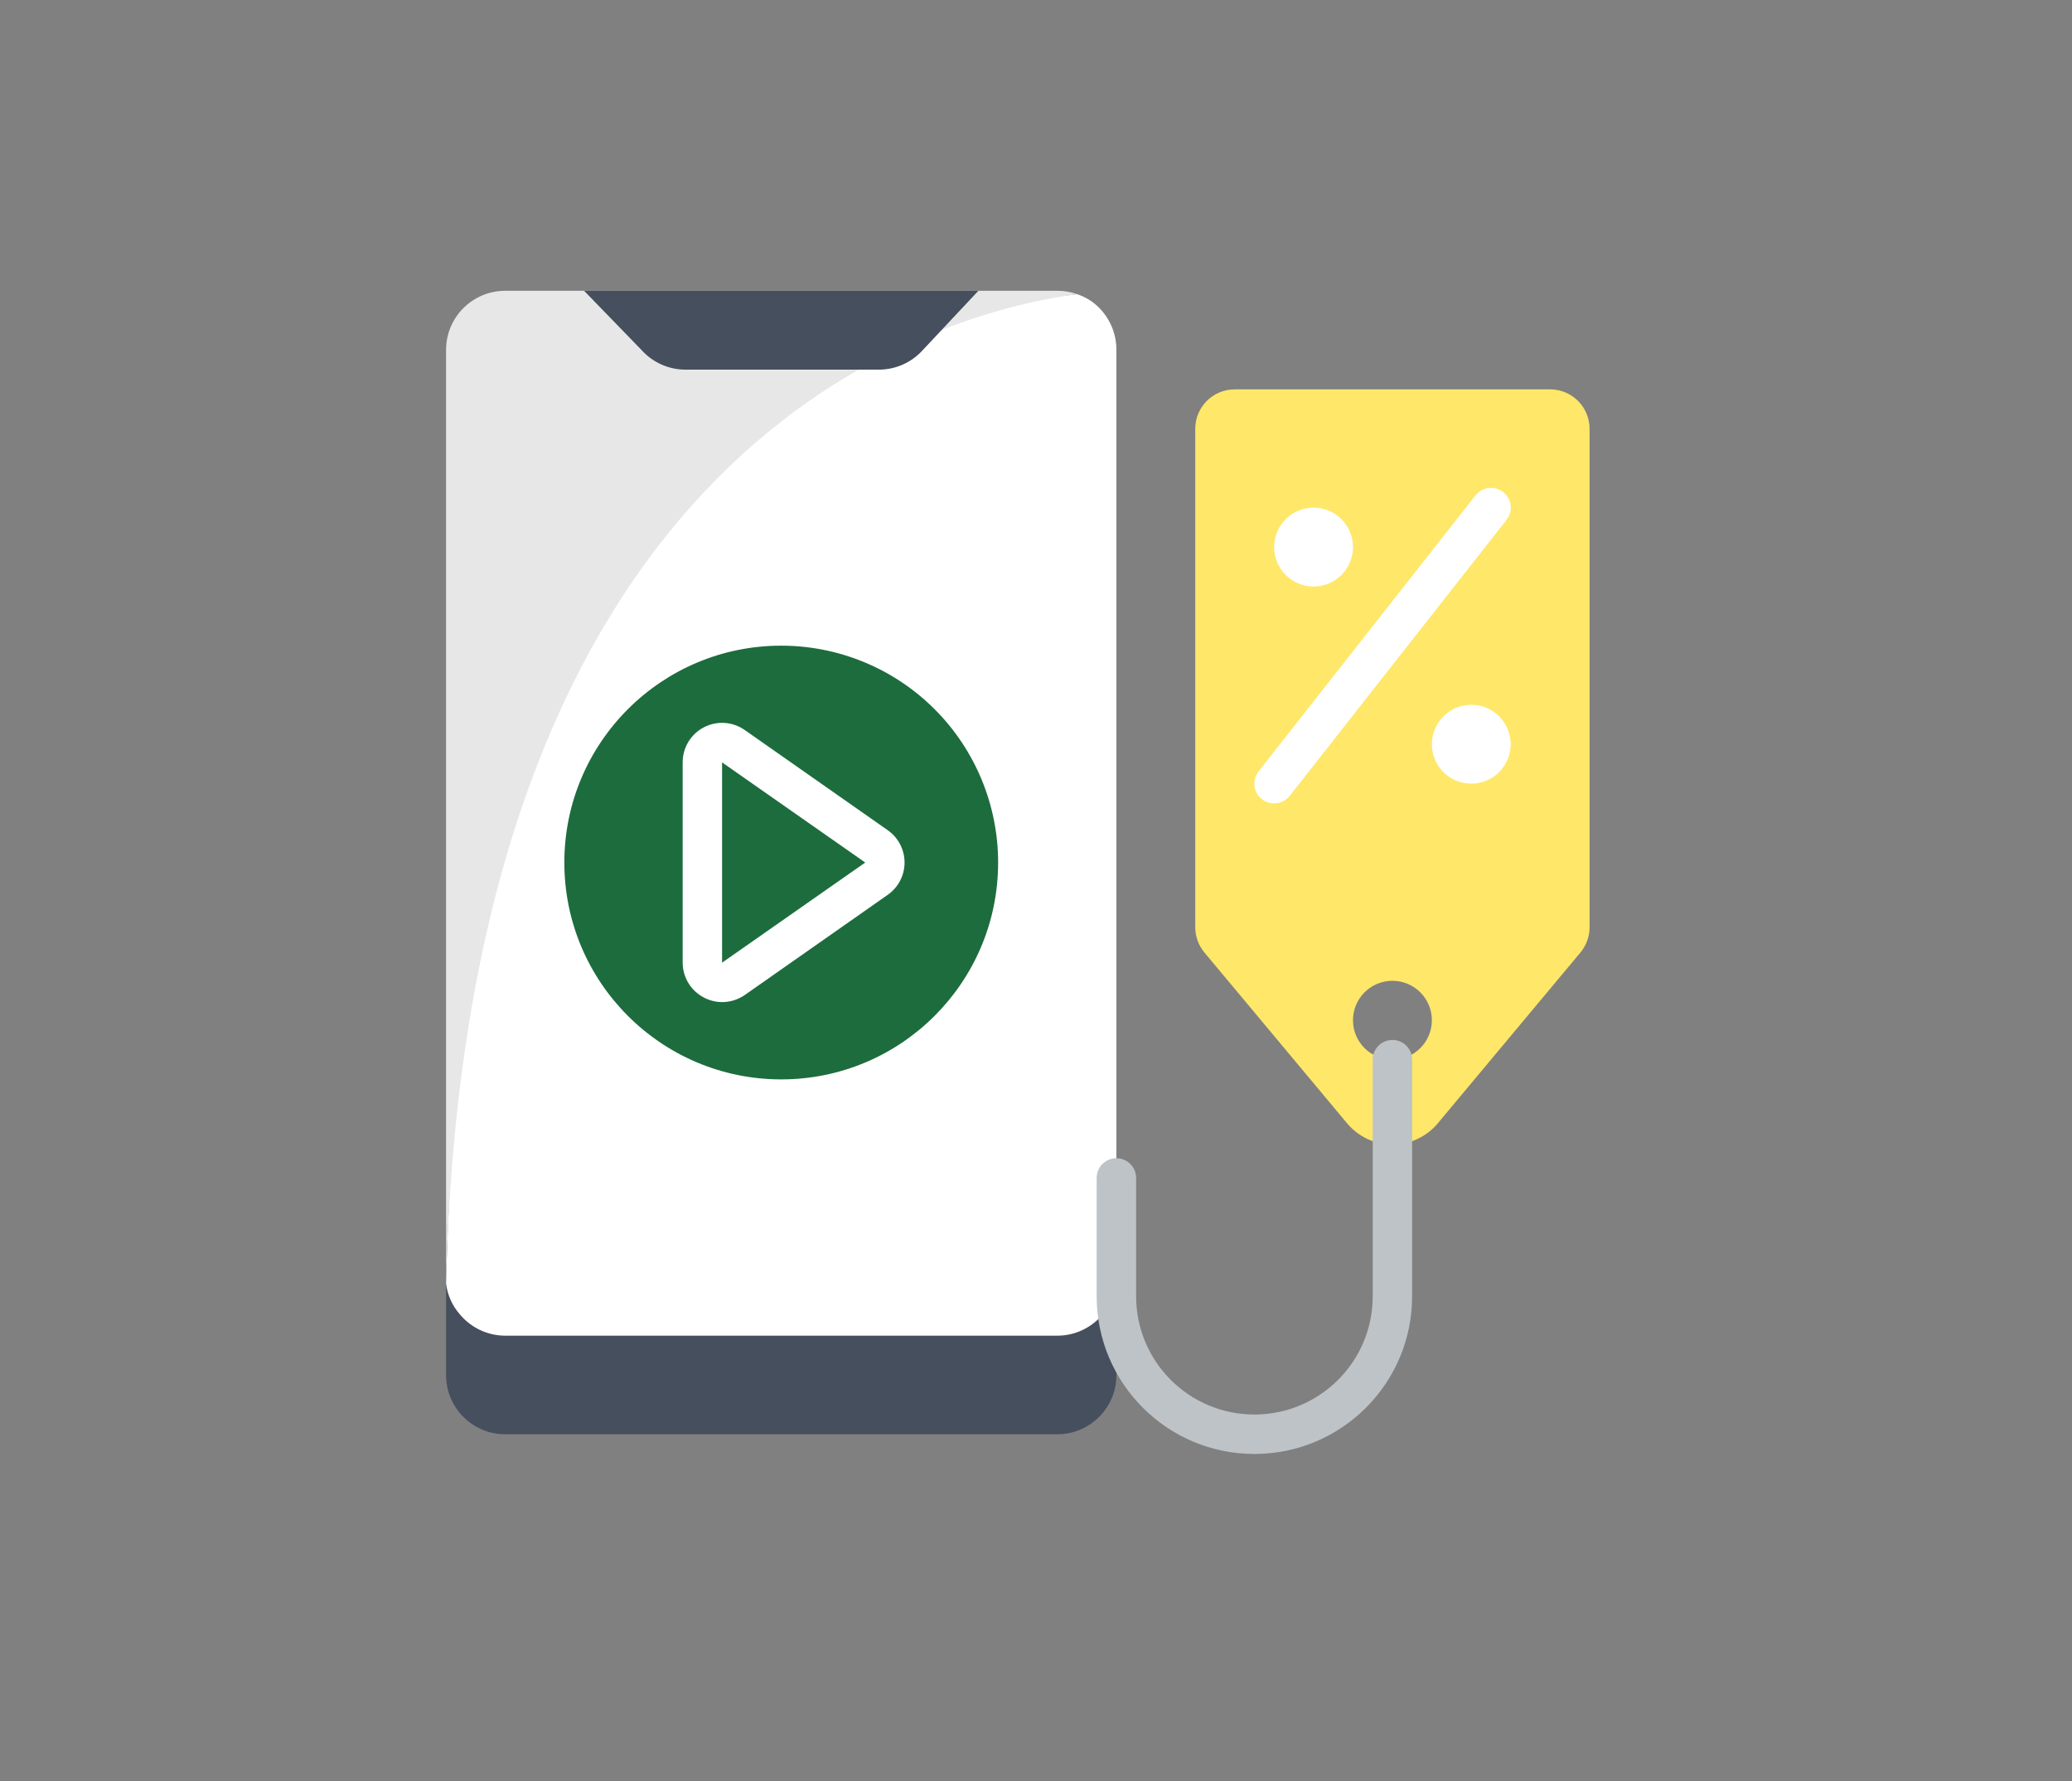
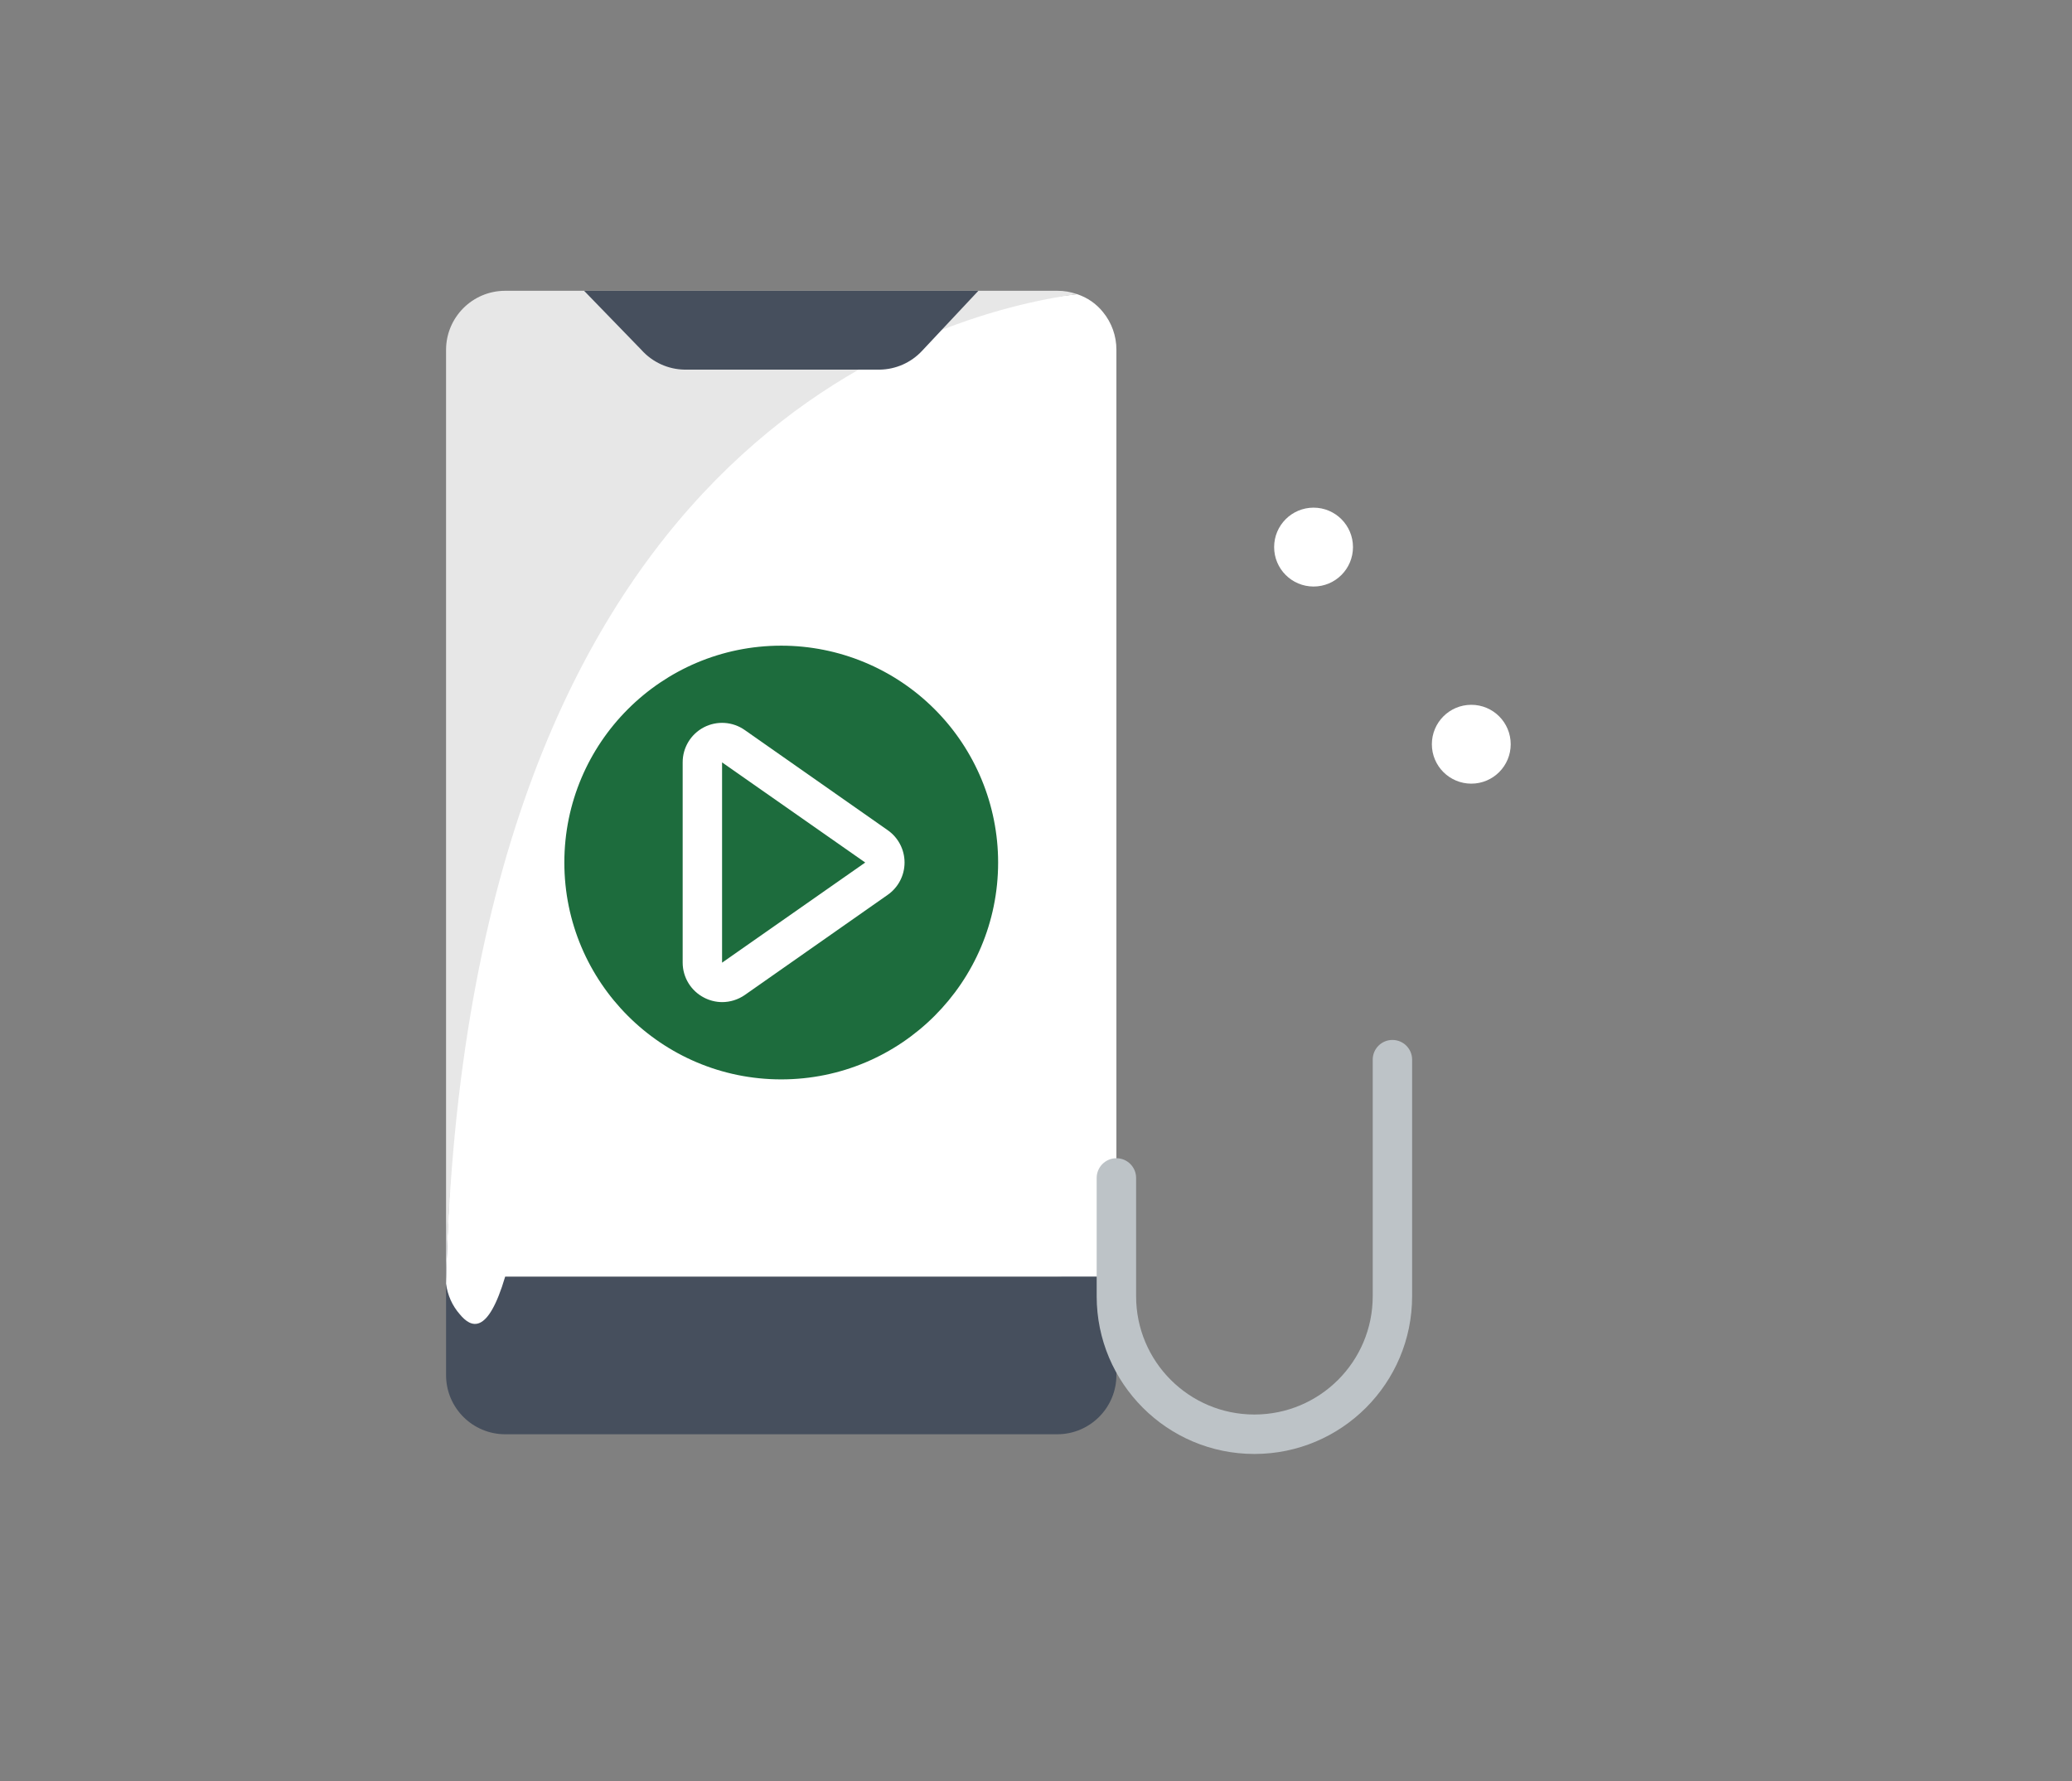
<svg xmlns="http://www.w3.org/2000/svg" width="57" height="49" viewBox="0 0 57 49" fill="none">
  <rect x="0" y="0" width="57" height="49" fill="#808080" stroke="none" />
  <g clip-path="url(#clip0_1_41)">
    <path d="M30.712 33.492V37.831C30.712 38.729 29.983 39.458 29.085 39.458H13.898C13 39.458 12.271 38.729 12.271 37.831V33.492C12.271 34.39 13 35.119 13.898 35.119H29.085C29.983 35.119 30.712 34.39 30.712 33.492Z" fill="#464F5D" />
-     <path d="M30.712 9.627V35.119C30.712 36.017 29.983 36.746 29.085 36.746H13.898C13.416 36.745 12.959 36.53 12.651 36.16C12.442 35.922 12.31 35.628 12.271 35.314C12.873 8.721 25.651 8.635 29.627 8.092C29.909 8.183 30.158 8.355 30.343 8.586C30.584 8.879 30.714 9.248 30.712 9.627Z" fill="white" />
+     <path d="M30.712 9.627V35.119H13.898C13.416 36.745 12.959 36.53 12.651 36.16C12.442 35.922 12.31 35.628 12.271 35.314C12.873 8.721 25.651 8.635 29.627 8.092C29.909 8.183 30.158 8.355 30.343 8.586C30.584 8.879 30.714 9.248 30.712 9.627Z" fill="white" />
    <path d="M29.627 8.092C25.727 8.624 12.814 12.117 12.271 35.314C12.266 35.249 12.266 35.184 12.271 35.119V9.627C12.271 8.728 13 8 13.898 8H29.085C29.27 7.998 29.453 8.03 29.627 8.092Z" fill="#E7E7E7" />
    <path d="M21.491 30.237C25.086 30.237 28 27.323 28 23.729C28 20.134 25.086 17.22 21.491 17.22C17.897 17.22 14.983 20.134 14.983 23.729C14.983 27.323 17.897 30.237 21.491 30.237Z" fill="#1D6C3D" />
    <path d="M26.915 8L25.364 9.654C25.063 9.976 24.644 10.162 24.203 10.169H18.834C18.38 10.162 17.949 9.966 17.646 9.627L16.068 8H26.915Z" fill="#464F5D" />
-     <path d="M42.644 10.712H33.966C33.367 10.712 32.881 11.197 32.881 11.797V25.508C32.881 25.761 32.969 26.007 33.131 26.202L37.058 30.904C37.367 31.274 37.824 31.487 38.305 31.487C38.787 31.487 39.243 31.274 39.553 30.904L43.479 26.202C43.641 26.007 43.729 25.761 43.729 25.508V11.797C43.729 11.197 43.243 10.712 42.644 10.712ZM38.305 29.152C37.706 29.152 37.22 28.667 37.22 28.068C37.22 27.469 37.706 26.983 38.305 26.983C38.904 26.983 39.39 27.469 39.39 28.068C39.39 28.667 38.904 29.152 38.305 29.152Z" fill="#FFE769" />
    <path d="M34.508 40C32.112 40 30.169 38.057 30.169 35.661V32.407C30.169 32.107 30.412 31.864 30.712 31.864C31.011 31.864 31.254 32.107 31.254 32.407V35.661C31.254 37.458 32.711 38.915 34.508 38.915C36.306 38.915 37.763 37.458 37.763 35.661V29.152C37.763 28.853 38.005 28.61 38.305 28.61C38.605 28.61 38.847 28.853 38.847 29.152V35.661C38.847 38.057 36.905 40 34.508 40Z" fill="#BDC3C7" />
-     <path d="M35.051 22.102C34.929 22.102 34.811 22.062 34.715 21.988C34.6 21.899 34.526 21.768 34.509 21.625C34.492 21.481 34.533 21.337 34.622 21.223L40.589 13.63C40.709 13.477 40.901 13.399 41.094 13.427C41.287 13.454 41.45 13.583 41.522 13.763C41.595 13.944 41.566 14.149 41.445 14.302L35.479 21.896C35.376 22.027 35.218 22.103 35.051 22.102Z" fill="white" />
    <path d="M40.475 21.559C41.074 21.559 41.559 21.074 41.559 20.475C41.559 19.875 41.074 19.39 40.475 19.39C39.876 19.39 39.39 19.875 39.39 20.475C39.39 21.074 39.876 21.559 40.475 21.559Z" fill="white" />
    <path d="M36.136 16.136C36.735 16.136 37.22 15.65 37.22 15.051C37.22 14.452 36.735 13.966 36.136 13.966C35.536 13.966 35.051 14.452 35.051 15.051C35.051 15.65 35.536 16.136 36.136 16.136Z" fill="white" />
    <path d="M21.491 30.78C17.597 30.78 14.441 27.623 14.441 23.729C14.441 19.835 17.597 16.678 21.491 16.678C25.386 16.678 28.542 19.835 28.542 23.729C28.542 27.623 25.386 30.78 21.491 30.78ZM21.491 17.763C18.197 17.763 15.525 20.434 15.525 23.729C15.525 27.024 18.197 29.695 21.491 29.695C24.787 29.695 27.458 27.024 27.458 23.729C27.458 22.146 26.829 20.629 25.71 19.51C24.591 18.391 23.074 17.763 21.491 17.763Z" fill="white" />
    <path d="M20.304 26.712C20.168 26.711 20.034 26.677 19.913 26.614C19.645 26.475 19.472 26.201 19.463 25.898V21.614C19.463 21.3 19.637 21.012 19.916 20.867C20.194 20.723 20.53 20.745 20.786 20.925L23.845 23.067C24.07 23.224 24.204 23.482 24.204 23.756C24.204 24.03 24.07 24.287 23.845 24.445L20.786 26.56C20.644 26.657 20.476 26.71 20.304 26.712Z" fill="#1D6C3D" />
    <path d="M19.864 27.569C19.691 27.568 19.519 27.525 19.365 27.444C19.007 27.258 18.781 26.888 18.78 26.484V20.974C18.779 20.568 19.004 20.197 19.363 20.009C19.723 19.822 20.157 19.851 20.488 20.084L24.42 22.839C24.711 23.042 24.884 23.374 24.884 23.729C24.884 24.083 24.711 24.415 24.42 24.618L20.488 27.374C20.305 27.501 20.087 27.569 19.864 27.569ZM19.864 20.974V26.484L23.802 23.729L19.864 20.974Z" fill="white" />
  </g>
  <defs>
    <clipPath id="clip0_1_41">
      <rect width="32" height="32" fill="white" transform="translate(12 8)" />
    </clipPath>
  </defs>
</svg>